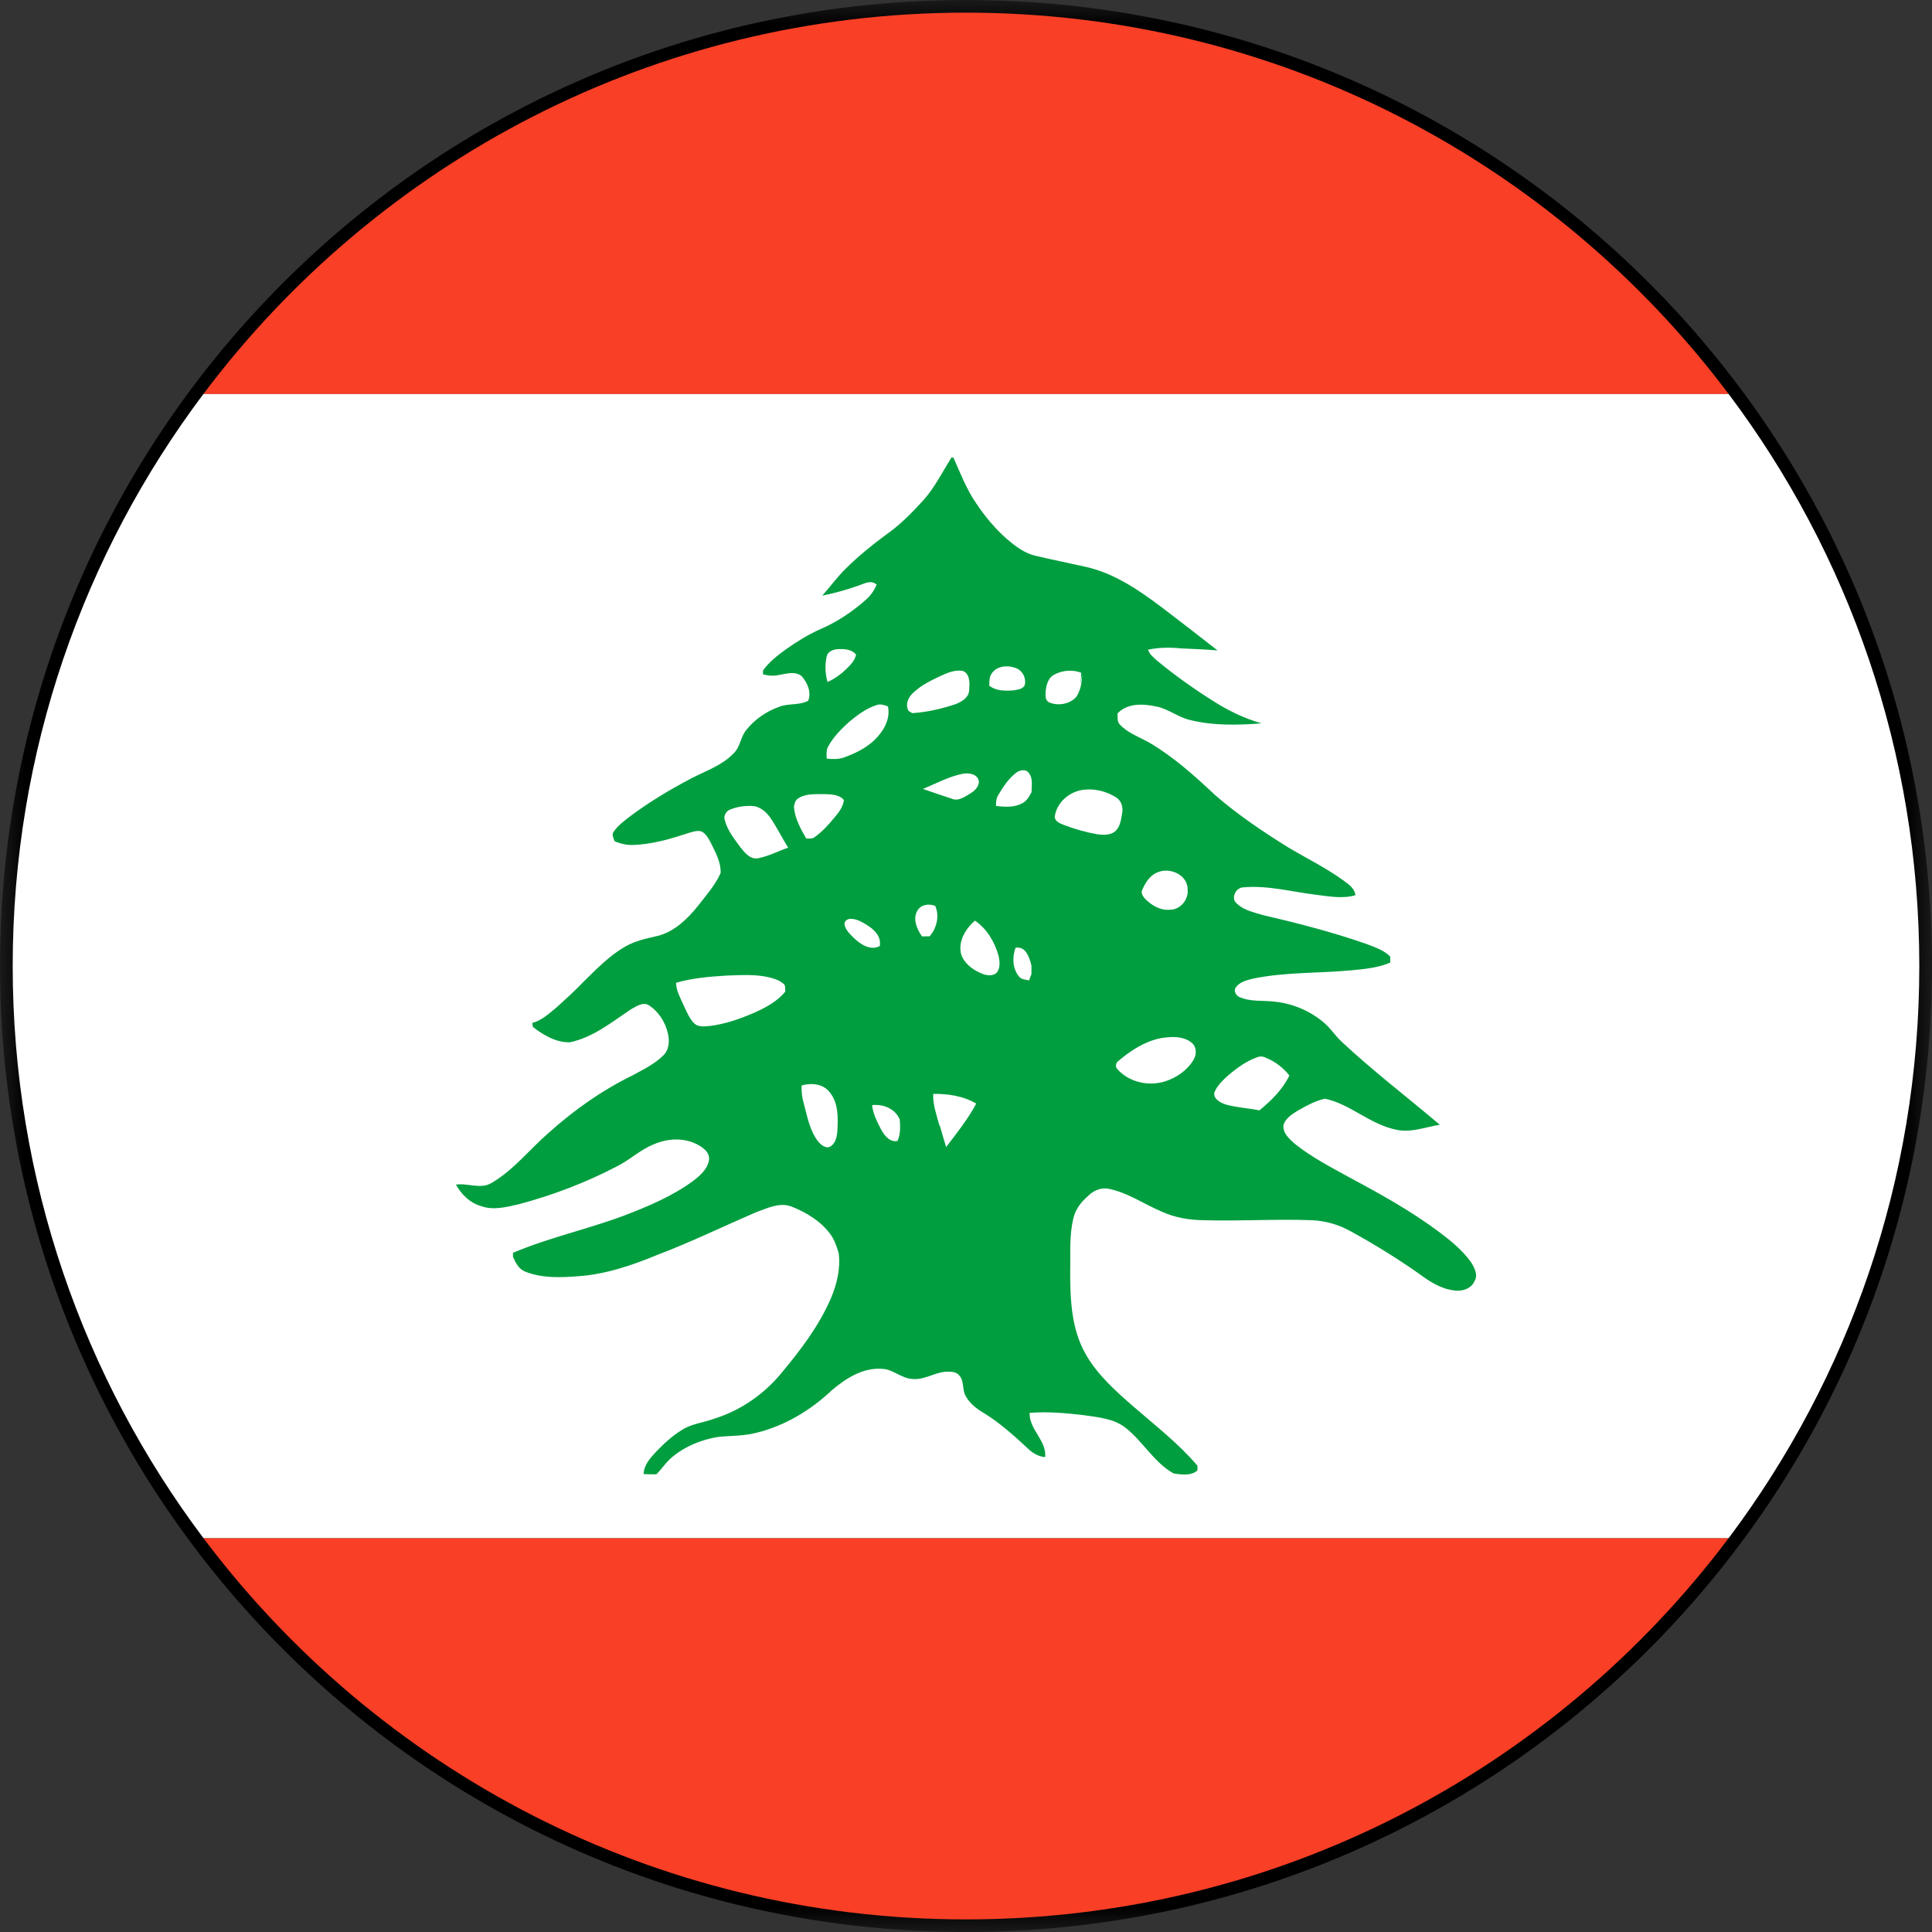
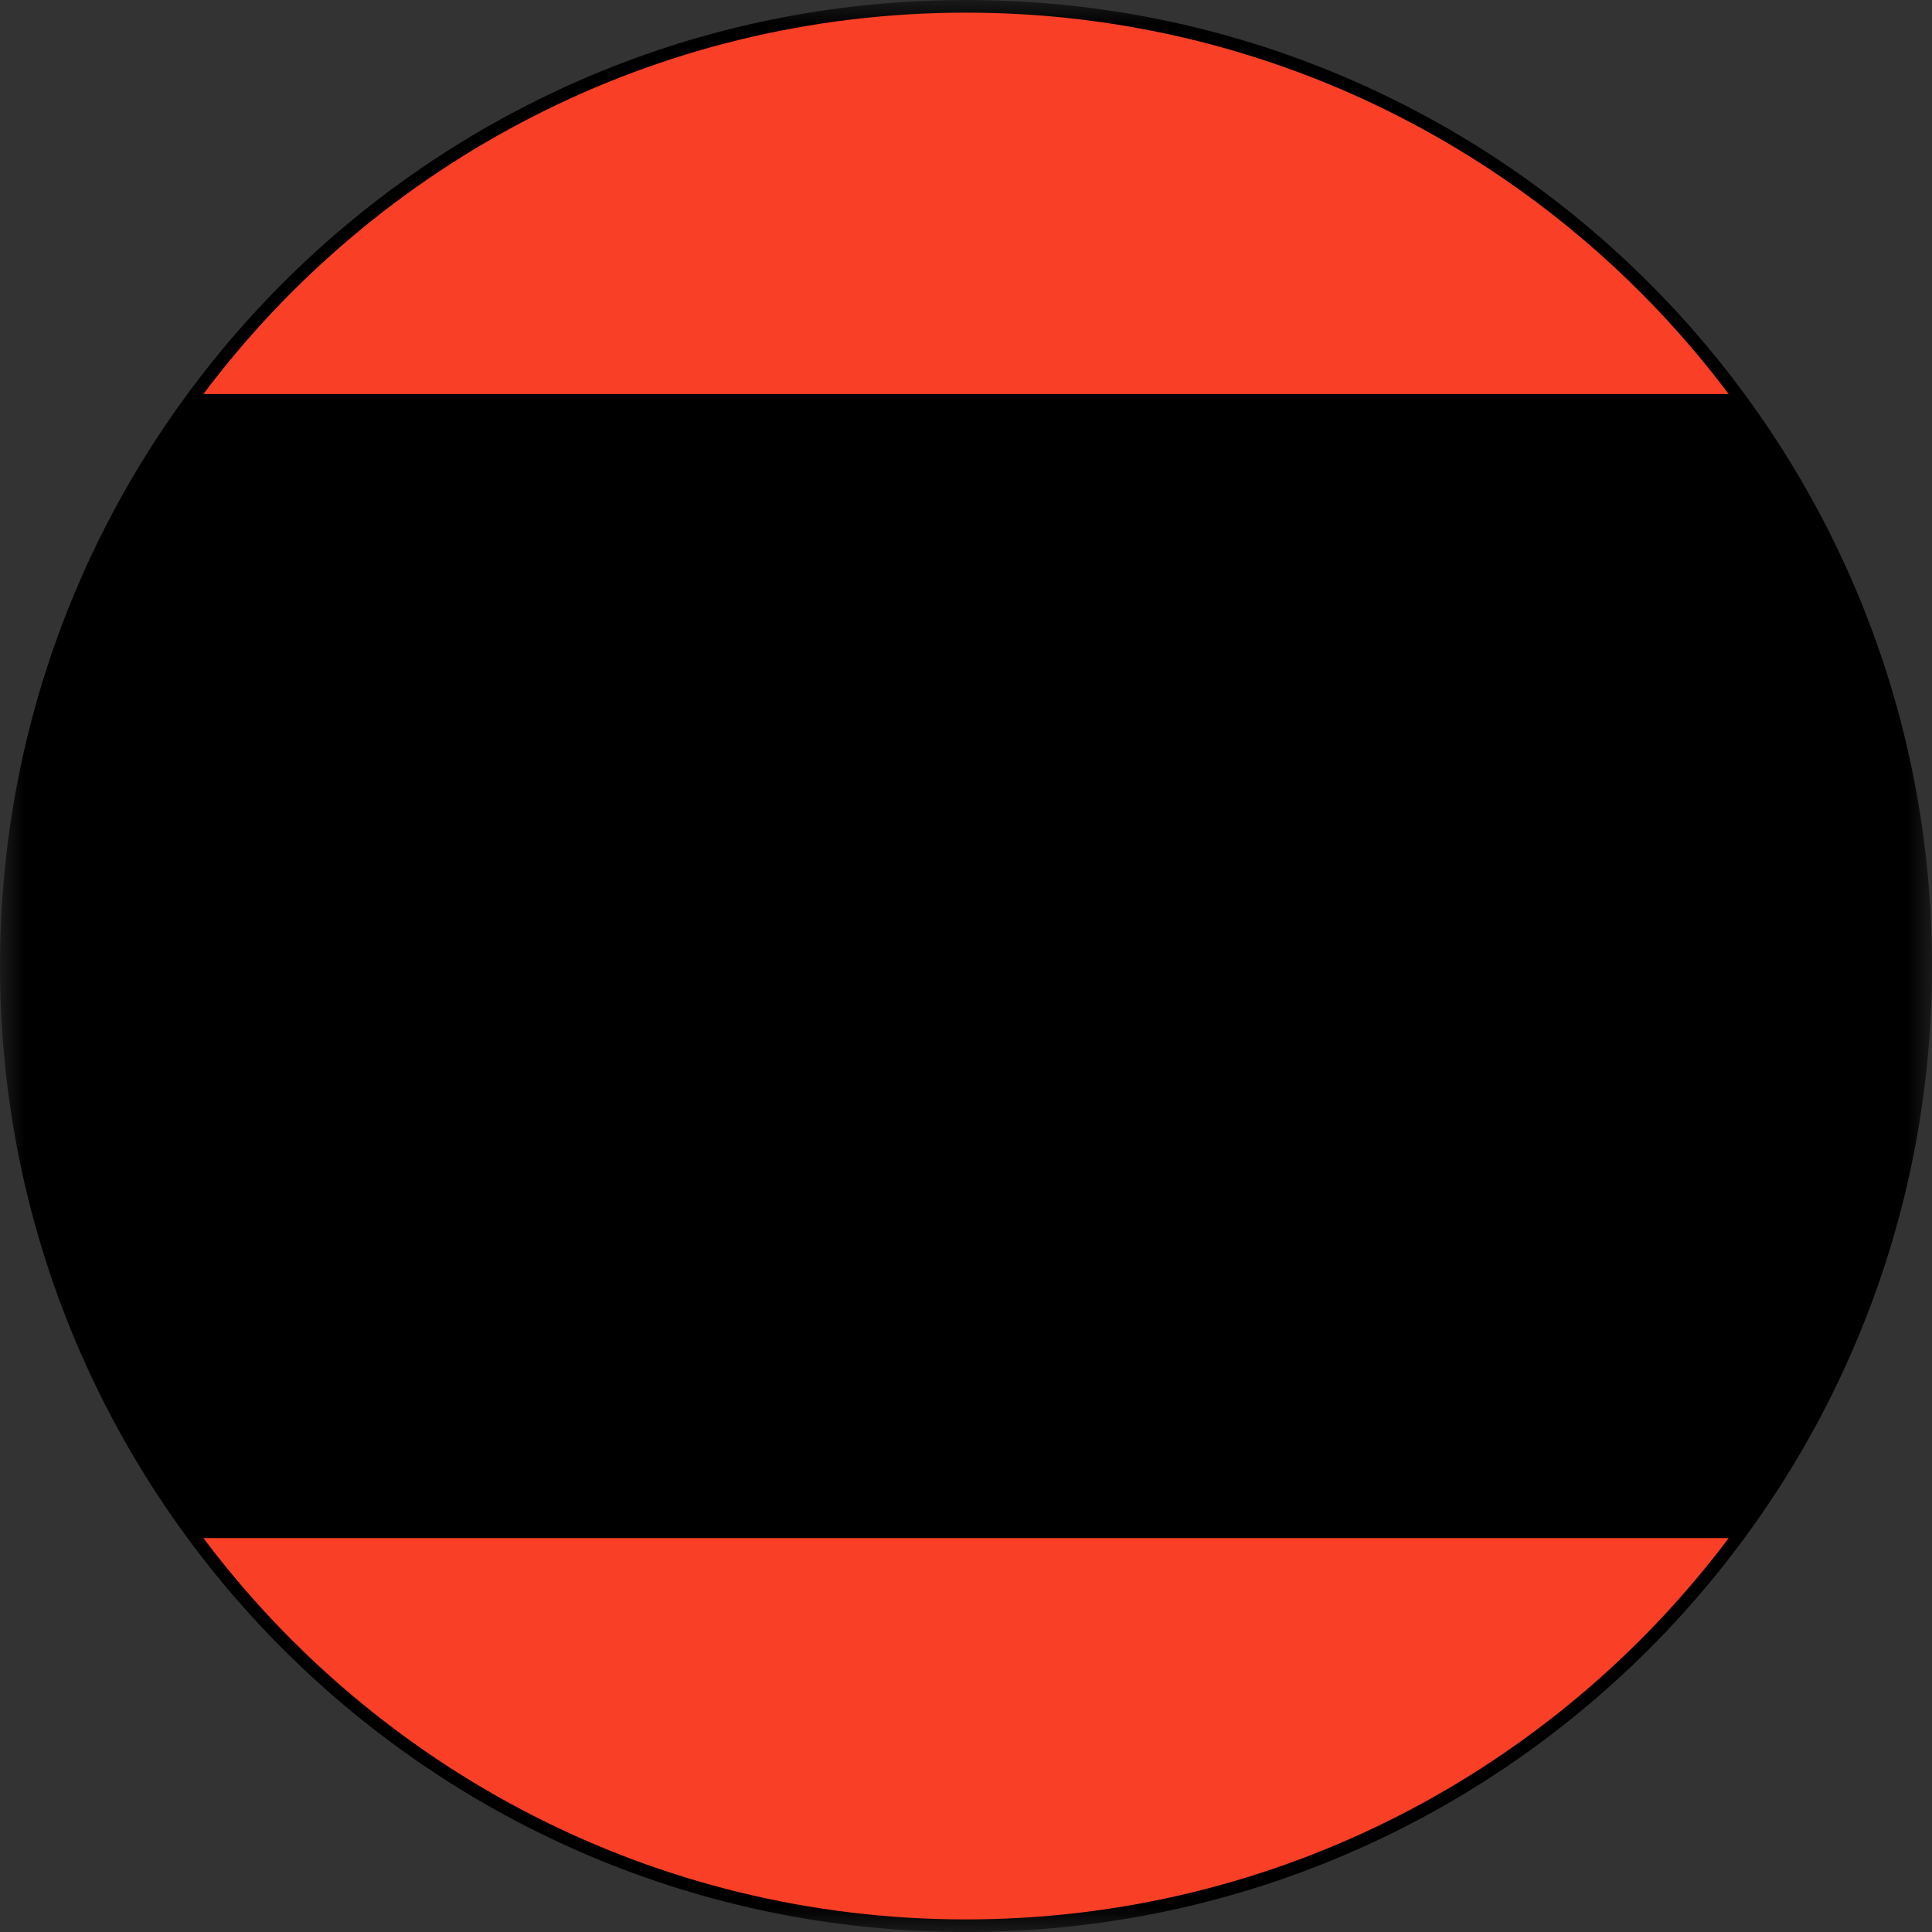
<svg xmlns="http://www.w3.org/2000/svg" xmlns:xlink="http://www.w3.org/1999/xlink" width="40px" height="40px" viewBox="0 0 40 40" version="1.1">
  <rect x="0" y="0" width="40" height="40" fill="#333333" stroke="none" />
  <title>33137C3E-7A2B-4BD2-A823-9E753EB844C8</title>
  <defs>
    <polygon id="path-1" points="0 0 40 0 40 40 0 40" />
  </defs>
  <g id="Page-1" stroke="none" stroke-width="1" fill="none" fill-rule="evenodd">
    <g id="00-Main-Page" transform="translate(-90, -523)">
      <g id="Group-12" transform="translate(90, 523)">
        <g id="Group-3">
          <mask id="mask-2" fill="white">
            <use xlink:href="#path-1" />
          </mask>
          <g id="Clip-2" />
          <path d="M40,20 C40,31.046 31.046,40 20.001,40 C8.953,40 -0,31.046 -0,20 C-0,8.956 8.953,-0 20.001,-0 C31.046,-0 40,8.956 40,20" id="Fill-1" fill="#000000" mask="url(#mask-2)" />
        </g>
        <path d="M20,0.262 C13.544,0.262 7.812,3.363 4.211,8.158 L35.79,8.158 C32.189,3.363 26.457,0.262 20,0.262" id="Fill-4" fill="#F93F26" />
        <path d="M20,39.739 C26.457,39.739 32.189,36.637 35.791,31.844 L4.211,31.844 C7.811,36.637 13.542,39.739 20,39.739" id="Fill-6" fill="#F93F26" />
-         <path d="M35.79,8.158 L4.211,8.158 C1.733,11.455 0.263,15.556 0.263,20 C0.263,24.444 1.733,28.544 4.211,31.844 L35.791,31.844 C38.268,28.544 39.737,24.444 39.737,20 C39.737,15.556 38.268,11.455 35.79,8.158" id="Fill-8" fill="#FFFFFF" />
-         <path d="M26.075,22.989 C25.843,22.942 25.603,22.931 25.372,22.866 C25.267,22.828 25.12,22.757 25.141,22.622 C25.197,22.475 25.318,22.366 25.428,22.265 C25.61,22.11 25.804,21.969 26.022,21.892 C26.079,21.866 26.147,21.869 26.202,21.897 C26.394,21.974 26.565,22.102 26.695,22.267 C26.557,22.556 26.318,22.789 26.075,22.989 L26.075,22.989 Z M24.713,21.938 C24.589,22.153 24.367,22.307 24.133,22.385 C23.783,22.5 23.369,22.407 23.127,22.128 C23.084,22.075 23.107,21.994 23.163,21.959 C23.415,21.748 23.695,21.564 24.023,21.496 C24.24,21.459 24.501,21.442 24.679,21.594 C24.778,21.68 24.776,21.835 24.713,21.938 L24.713,21.938 Z M23.08,17.219 C22.973,17.298 22.829,17.288 22.708,17.271 C22.476,17.229 22.238,17.162 22.012,17.074 C21.93,17.042 21.82,16.993 21.841,16.885 C21.891,16.6 22.151,16.385 22.433,16.351 C22.665,16.323 22.905,16.382 23.107,16.508 C23.218,16.576 23.26,16.721 23.231,16.847 C23.21,16.974 23.189,17.131 23.08,17.219 L23.08,17.219 Z M21.648,14.332 C21.658,14.197 21.693,14.043 21.82,13.971 C21.987,13.878 22.199,13.858 22.383,13.927 C22.383,14.01 22.379,14.094 22.373,14.172 C22.383,14.104 22.393,14.029 22.406,13.955 C22.4,14.121 22.376,14.292 22.282,14.429 C22.149,14.579 21.91,14.621 21.724,14.543 C21.642,14.508 21.642,14.406 21.648,14.332 L21.648,14.332 Z M23.65,18.422 C23.716,18.268 23.816,18.111 23.982,18.055 C24.236,17.953 24.597,18.123 24.589,18.422 C24.608,18.632 24.43,18.841 24.215,18.835 C24.017,18.852 23.837,18.74 23.705,18.606 C23.663,18.558 23.615,18.488 23.65,18.422 L23.65,18.422 Z M21.357,16.402 C21.307,16.499 21.244,16.602 21.14,16.643 C20.98,16.721 20.794,16.706 20.621,16.687 C20.621,16.605 20.625,16.524 20.671,16.456 C20.769,16.29 20.878,16.125 21.028,16.007 C21.106,15.942 21.24,15.91 21.305,16.01 C21.393,16.121 21.355,16.274 21.357,16.402 L21.357,16.402 Z M21.355,20.17 C21.334,20.214 21.321,20.257 21.307,20.298 C21.23,20.281 21.14,20.281 21.091,20.21 C20.961,20.046 20.957,19.818 21.024,19.624 C21.24,19.58 21.315,19.832 21.355,19.992 L21.355,20.17 Z M20.638,20.137 C20.543,20.224 20.401,20.194 20.296,20.143 C20.125,20.066 19.958,19.942 19.898,19.751 C19.833,19.489 19.992,19.227 20.185,19.061 C20.434,19.227 20.595,19.507 20.675,19.79 C20.698,19.902 20.715,20.036 20.638,20.137 L20.638,20.137 Z M19.589,23.748 C19.544,23.604 19.501,23.459 19.461,23.315 L19.446,23.29 C19.389,23.079 19.312,22.871 19.321,22.648 C19.623,22.643 19.946,22.69 20.212,22.849 C20.038,23.172 19.81,23.459 19.589,23.748 L19.589,23.748 Z M19.089,19.387 C18.982,19.237 18.889,19.019 18.998,18.846 C19.075,18.724 19.236,18.705 19.363,18.756 C19.456,18.967 19.394,19.211 19.248,19.385 C19.193,19.387 19.14,19.387 19.089,19.387 L19.089,19.387 Z M18.888,14.765 C18.867,14.755 18.826,14.73 18.81,14.717 C18.732,14.573 18.813,14.42 18.926,14.326 C19.087,14.177 19.285,14.085 19.477,13.993 C19.623,13.927 19.788,13.856 19.948,13.895 C20.092,13.971 20.075,14.162 20.065,14.299 C20.052,14.452 19.9,14.535 19.772,14.583 C19.484,14.677 19.186,14.746 18.888,14.765 L18.888,14.765 Z M18.581,23.623 C18.418,23.654 18.307,23.505 18.238,23.377 C18.159,23.221 18.073,23.059 18.056,22.881 C18.283,22.854 18.531,22.952 18.628,23.175 C18.64,23.328 18.646,23.484 18.581,23.623 L18.581,23.623 Z M17.483,19.121 C17.516,18.977 17.696,19.023 17.794,19.065 C17.996,19.165 18.259,19.326 18.215,19.586 C18.023,19.689 17.821,19.555 17.681,19.423 C17.598,19.339 17.493,19.246 17.483,19.121 L17.483,19.121 Z M17.286,16.916 C17.157,17.07 17.021,17.225 16.857,17.338 C16.807,17.374 16.746,17.355 16.692,17.361 C16.575,17.158 16.456,16.944 16.438,16.706 C16.448,16.643 16.461,16.574 16.518,16.535 C16.679,16.423 16.888,16.445 17.073,16.441 C17.211,16.447 17.375,16.447 17.472,16.564 C17.456,16.7 17.371,16.815 17.286,16.916 L17.286,16.916 Z M17.338,23.396 C17.332,23.527 17.299,23.704 17.154,23.753 C17.067,23.763 16.986,23.691 16.935,23.628 C16.762,23.402 16.713,23.112 16.64,22.841 C16.604,22.721 16.591,22.593 16.597,22.473 C16.792,22.416 17.034,22.437 17.167,22.601 C17.356,22.818 17.353,23.122 17.338,23.396 L17.338,23.396 Z M17.116,13.589 C17.14,13.482 17.254,13.446 17.348,13.44 C17.48,13.434 17.634,13.44 17.724,13.554 C17.69,13.712 17.554,13.819 17.443,13.924 C17.348,14.003 17.244,14.071 17.133,14.121 C17.083,13.945 17.077,13.76 17.116,13.589 L17.116,13.589 Z M18.155,14.596 C18.237,14.569 18.316,14.6 18.384,14.626 C18.441,14.894 18.286,15.145 18.105,15.323 C17.924,15.492 17.696,15.604 17.466,15.685 C17.353,15.722 17.234,15.72 17.116,15.706 C17.114,15.621 17.1,15.528 17.15,15.45 C17.254,15.256 17.42,15.09 17.587,14.94 C17.755,14.801 17.941,14.662 18.155,14.596 L18.155,14.596 Z M20.246,16.117 C20.312,16.231 20.202,16.357 20.109,16.416 C19.986,16.486 19.848,16.6 19.702,16.535 C19.502,16.472 19.306,16.402 19.108,16.333 C19.382,16.224 19.645,16.074 19.939,16.019 C20.044,16.003 20.185,16.013 20.246,16.117 L20.246,16.117 Z M20.534,13.941 C20.636,13.791 20.848,13.767 21.009,13.824 C21.163,13.865 21.258,14.038 21.213,14.193 C21.166,14.271 21.068,14.278 20.987,14.292 C20.815,14.307 20.625,14.308 20.482,14.197 C20.484,14.111 20.478,14.016 20.534,13.941 L20.534,13.941 Z M15.708,17.767 C15.539,17.806 15.422,17.658 15.33,17.543 C15.201,17.365 15.058,17.19 15.004,16.972 C14.976,16.881 15.042,16.781 15.134,16.754 C15.284,16.696 15.45,16.677 15.609,16.689 C15.757,16.714 15.876,16.823 15.958,16.944 C16.088,17.137 16.194,17.35 16.317,17.549 C16.111,17.622 15.919,17.723 15.708,17.767 L15.708,17.767 Z M15.582,20.982 C15.299,21.102 15.002,21.205 14.692,21.242 C14.587,21.251 14.458,21.269 14.374,21.189 C14.27,21.087 14.22,20.948 14.158,20.823 C14.092,20.669 14,20.519 13.997,20.348 C14.336,20.248 14.688,20.221 15.041,20.198 C15.345,20.189 15.651,20.164 15.952,20.242 C16.046,20.267 16.141,20.298 16.217,20.365 C16.273,20.401 16.249,20.473 16.259,20.529 C16.083,20.746 15.831,20.872 15.582,20.982 L15.582,20.982 Z M30.46,26.138 C30.281,25.886 30.04,25.69 29.797,25.508 C29.227,25.081 28.601,24.732 27.975,24.397 C27.571,24.174 27.161,23.965 26.798,23.674 C26.687,23.572 26.548,23.453 26.575,23.282 C26.625,23.149 26.75,23.068 26.864,22.998 C27.044,22.895 27.227,22.793 27.431,22.747 C27.961,22.86 28.365,23.279 28.901,23.388 C29.211,23.459 29.512,23.334 29.81,23.287 C29.131,22.711 28.416,22.167 27.763,21.554 C27.638,21.434 27.544,21.285 27.411,21.173 C27.134,20.937 26.785,20.784 26.42,20.742 C26.168,20.705 25.904,20.75 25.662,20.643 C25.6,20.617 25.549,20.538 25.571,20.469 C25.644,20.33 25.816,20.294 25.954,20.259 C26.627,20.122 27.321,20.153 28.001,20.087 C28.265,20.062 28.537,20.036 28.785,19.928 C28.785,19.885 28.785,19.843 28.783,19.806 C28.654,19.671 28.472,19.616 28.303,19.548 C27.602,19.302 26.882,19.116 26.163,18.95 C25.952,18.886 25.714,18.841 25.567,18.664 C25.505,18.538 25.606,18.372 25.748,18.371 C26.256,18.327 26.753,18.466 27.254,18.526 C27.52,18.558 27.796,18.613 28.062,18.534 C28.05,18.4 27.93,18.312 27.83,18.241 C27.466,17.972 27.057,17.776 26.669,17.543 C26.147,17.219 25.627,16.868 25.158,16.462 C24.734,16.063 24.3,15.672 23.796,15.376 C23.592,15.259 23.354,15.182 23.189,15.004 C23.123,14.944 23.142,14.848 23.137,14.771 C23.341,14.553 23.667,14.569 23.932,14.626 C24.192,14.673 24.397,14.858 24.655,14.911 C25.134,15.027 25.634,15.014 26.119,14.976 C25.77,14.877 25.441,14.719 25.137,14.526 C24.727,14.268 24.328,13.987 23.957,13.679 C23.888,13.613 23.796,13.549 23.77,13.451 C23.994,13.404 24.223,13.4 24.447,13.424 C24.701,13.434 24.953,13.446 25.207,13.466 C24.828,13.168 24.447,12.874 24.066,12.584 C23.583,12.219 23.07,11.866 22.471,11.734 C22.126,11.656 21.78,11.588 21.438,11.506 C21.207,11.454 21.017,11.304 20.838,11.153 C20.599,10.939 20.391,10.691 20.212,10.422 C20.008,10.126 19.883,9.795 19.739,9.473 C19.729,9.473 19.706,9.473 19.696,9.475 C19.507,9.779 19.348,10.104 19.108,10.367 C18.872,10.627 18.624,10.876 18.34,11.074 C18.052,11.286 17.774,11.513 17.522,11.761 C17.338,11.939 17.192,12.144 17.024,12.332 C17.275,12.282 17.528,12.211 17.769,12.126 C17.894,12.086 18.033,11.996 18.15,12.105 C18.099,12.224 18.026,12.332 17.929,12.415 C17.65,12.663 17.336,12.874 16.994,13.022 C16.743,13.132 16.511,13.276 16.285,13.434 C16.105,13.564 15.925,13.702 15.797,13.882 L15.797,13.96 C15.908,13.992 16.023,13.999 16.135,13.973 C16.285,13.949 16.464,13.889 16.597,13.999 C16.719,14.135 16.802,14.332 16.733,14.508 C16.544,14.61 16.321,14.556 16.128,14.635 C15.864,14.73 15.624,14.894 15.45,15.115 C15.33,15.259 15.329,15.464 15.19,15.596 C14.958,15.84 14.632,15.953 14.335,16.104 C13.876,16.344 13.43,16.61 13.016,16.923 C12.904,17.014 12.779,17.102 12.699,17.231 C12.66,17.288 12.708,17.355 12.722,17.415 C12.847,17.47 12.982,17.501 13.117,17.494 C13.457,17.48 13.788,17.397 14.109,17.293 C14.222,17.263 14.33,17.21 14.45,17.204 C14.577,17.196 14.651,17.329 14.706,17.428 C14.806,17.633 14.927,17.84 14.92,18.075 C14.803,18.335 14.611,18.548 14.441,18.768 C14.23,19.027 13.972,19.278 13.64,19.371 C13.409,19.426 13.166,19.472 12.957,19.591 C12.624,19.778 12.354,20.059 12.082,20.325 C11.902,20.515 11.703,20.694 11.509,20.869 C11.36,20.991 11.212,21.129 11.018,21.18 C11.026,21.209 11.029,21.236 11.034,21.263 C11.249,21.431 11.514,21.585 11.795,21.58 C12.277,21.482 12.668,21.159 13.071,20.892 C13.175,20.837 13.304,20.742 13.426,20.808 C13.633,20.938 13.774,21.159 13.828,21.396 C13.866,21.556 13.854,21.743 13.723,21.861 C13.542,22.036 13.311,22.148 13.091,22.267 C12.46,22.575 11.883,22.985 11.36,23.453 C10.968,23.793 10.637,24.221 10.185,24.487 C9.955,24.633 9.687,24.487 9.439,24.527 C9.551,24.722 9.721,24.901 9.944,24.965 C10.202,25.067 10.484,24.991 10.743,24.932 C11.437,24.747 12.108,24.493 12.748,24.161 C13.031,24.025 13.258,23.798 13.552,23.685 C13.822,23.572 14.136,23.552 14.409,23.681 C14.542,23.747 14.706,23.853 14.678,24.025 C14.644,24.211 14.491,24.341 14.352,24.449 C13.913,24.771 13.409,24.981 12.904,25.174 C12.154,25.453 11.361,25.624 10.621,25.938 L10.621,26.021 C10.675,26.147 10.743,26.281 10.882,26.331 C11.226,26.465 11.602,26.452 11.965,26.423 C12.536,26.386 13.087,26.197 13.612,25.98 C14.303,25.717 14.967,25.395 15.643,25.102 C15.881,25.017 16.139,24.885 16.389,24.981 C16.695,25.102 16.991,25.282 17.188,25.547 C17.275,25.663 17.321,25.803 17.364,25.943 C17.405,26.264 17.327,26.588 17.202,26.882 C16.957,27.448 16.581,27.945 16.186,28.418 C15.825,28.861 15.338,29.201 14.789,29.372 C14.567,29.455 14.32,29.475 14.12,29.605 C13.919,29.727 13.746,29.888 13.583,30.057 C13.465,30.185 13.331,30.33 13.325,30.519 C13.413,30.524 13.5,30.524 13.59,30.524 C13.711,30.403 13.798,30.259 13.932,30.155 C14.196,29.937 14.526,29.807 14.865,29.75 C15.125,29.723 15.397,29.733 15.654,29.666 C16.243,29.523 16.781,29.201 17.221,28.785 C17.51,28.538 17.867,28.31 18.264,28.34 C18.495,28.35 18.666,28.542 18.893,28.55 C19.153,28.576 19.372,28.395 19.629,28.399 C19.712,28.399 19.807,28.407 19.86,28.477 C19.971,28.596 19.914,28.775 19.996,28.908 C20.082,29.063 20.226,29.172 20.377,29.26 C20.701,29.46 20.99,29.719 21.269,29.979 C21.372,30.078 21.493,30.159 21.64,30.167 C21.668,29.82 21.307,29.598 21.317,29.252 C21.688,29.222 22.062,29.255 22.433,29.299 C22.72,29.341 23.034,29.366 23.276,29.54 C23.657,29.825 23.883,30.275 24.3,30.507 C24.461,30.53 24.658,30.56 24.792,30.444 L24.792,30.346 C24.405,29.89 23.927,29.521 23.478,29.131 C23.104,28.805 22.72,28.466 22.476,28.033 C22.182,27.518 22.157,26.908 22.157,26.331 C22.166,25.956 22.133,25.573 22.228,25.205 C22.272,25.026 22.393,24.876 22.532,24.757 C22.642,24.647 22.798,24.582 22.952,24.612 C23.352,24.692 23.687,24.932 24.056,25.087 C24.323,25.209 24.618,25.259 24.912,25.263 C25.662,25.286 26.41,25.235 27.155,25.263 C27.449,25.274 27.73,25.359 27.982,25.502 C28.465,25.768 28.933,26.057 29.385,26.375 C29.596,26.532 29.827,26.681 30.096,26.716 C30.257,26.744 30.46,26.689 30.529,26.523 C30.605,26.397 30.529,26.251 30.46,26.138 L30.46,26.138 Z" id="Fill-10" fill="#009E3F" />
      </g>
    </g>
  </g>
</svg>